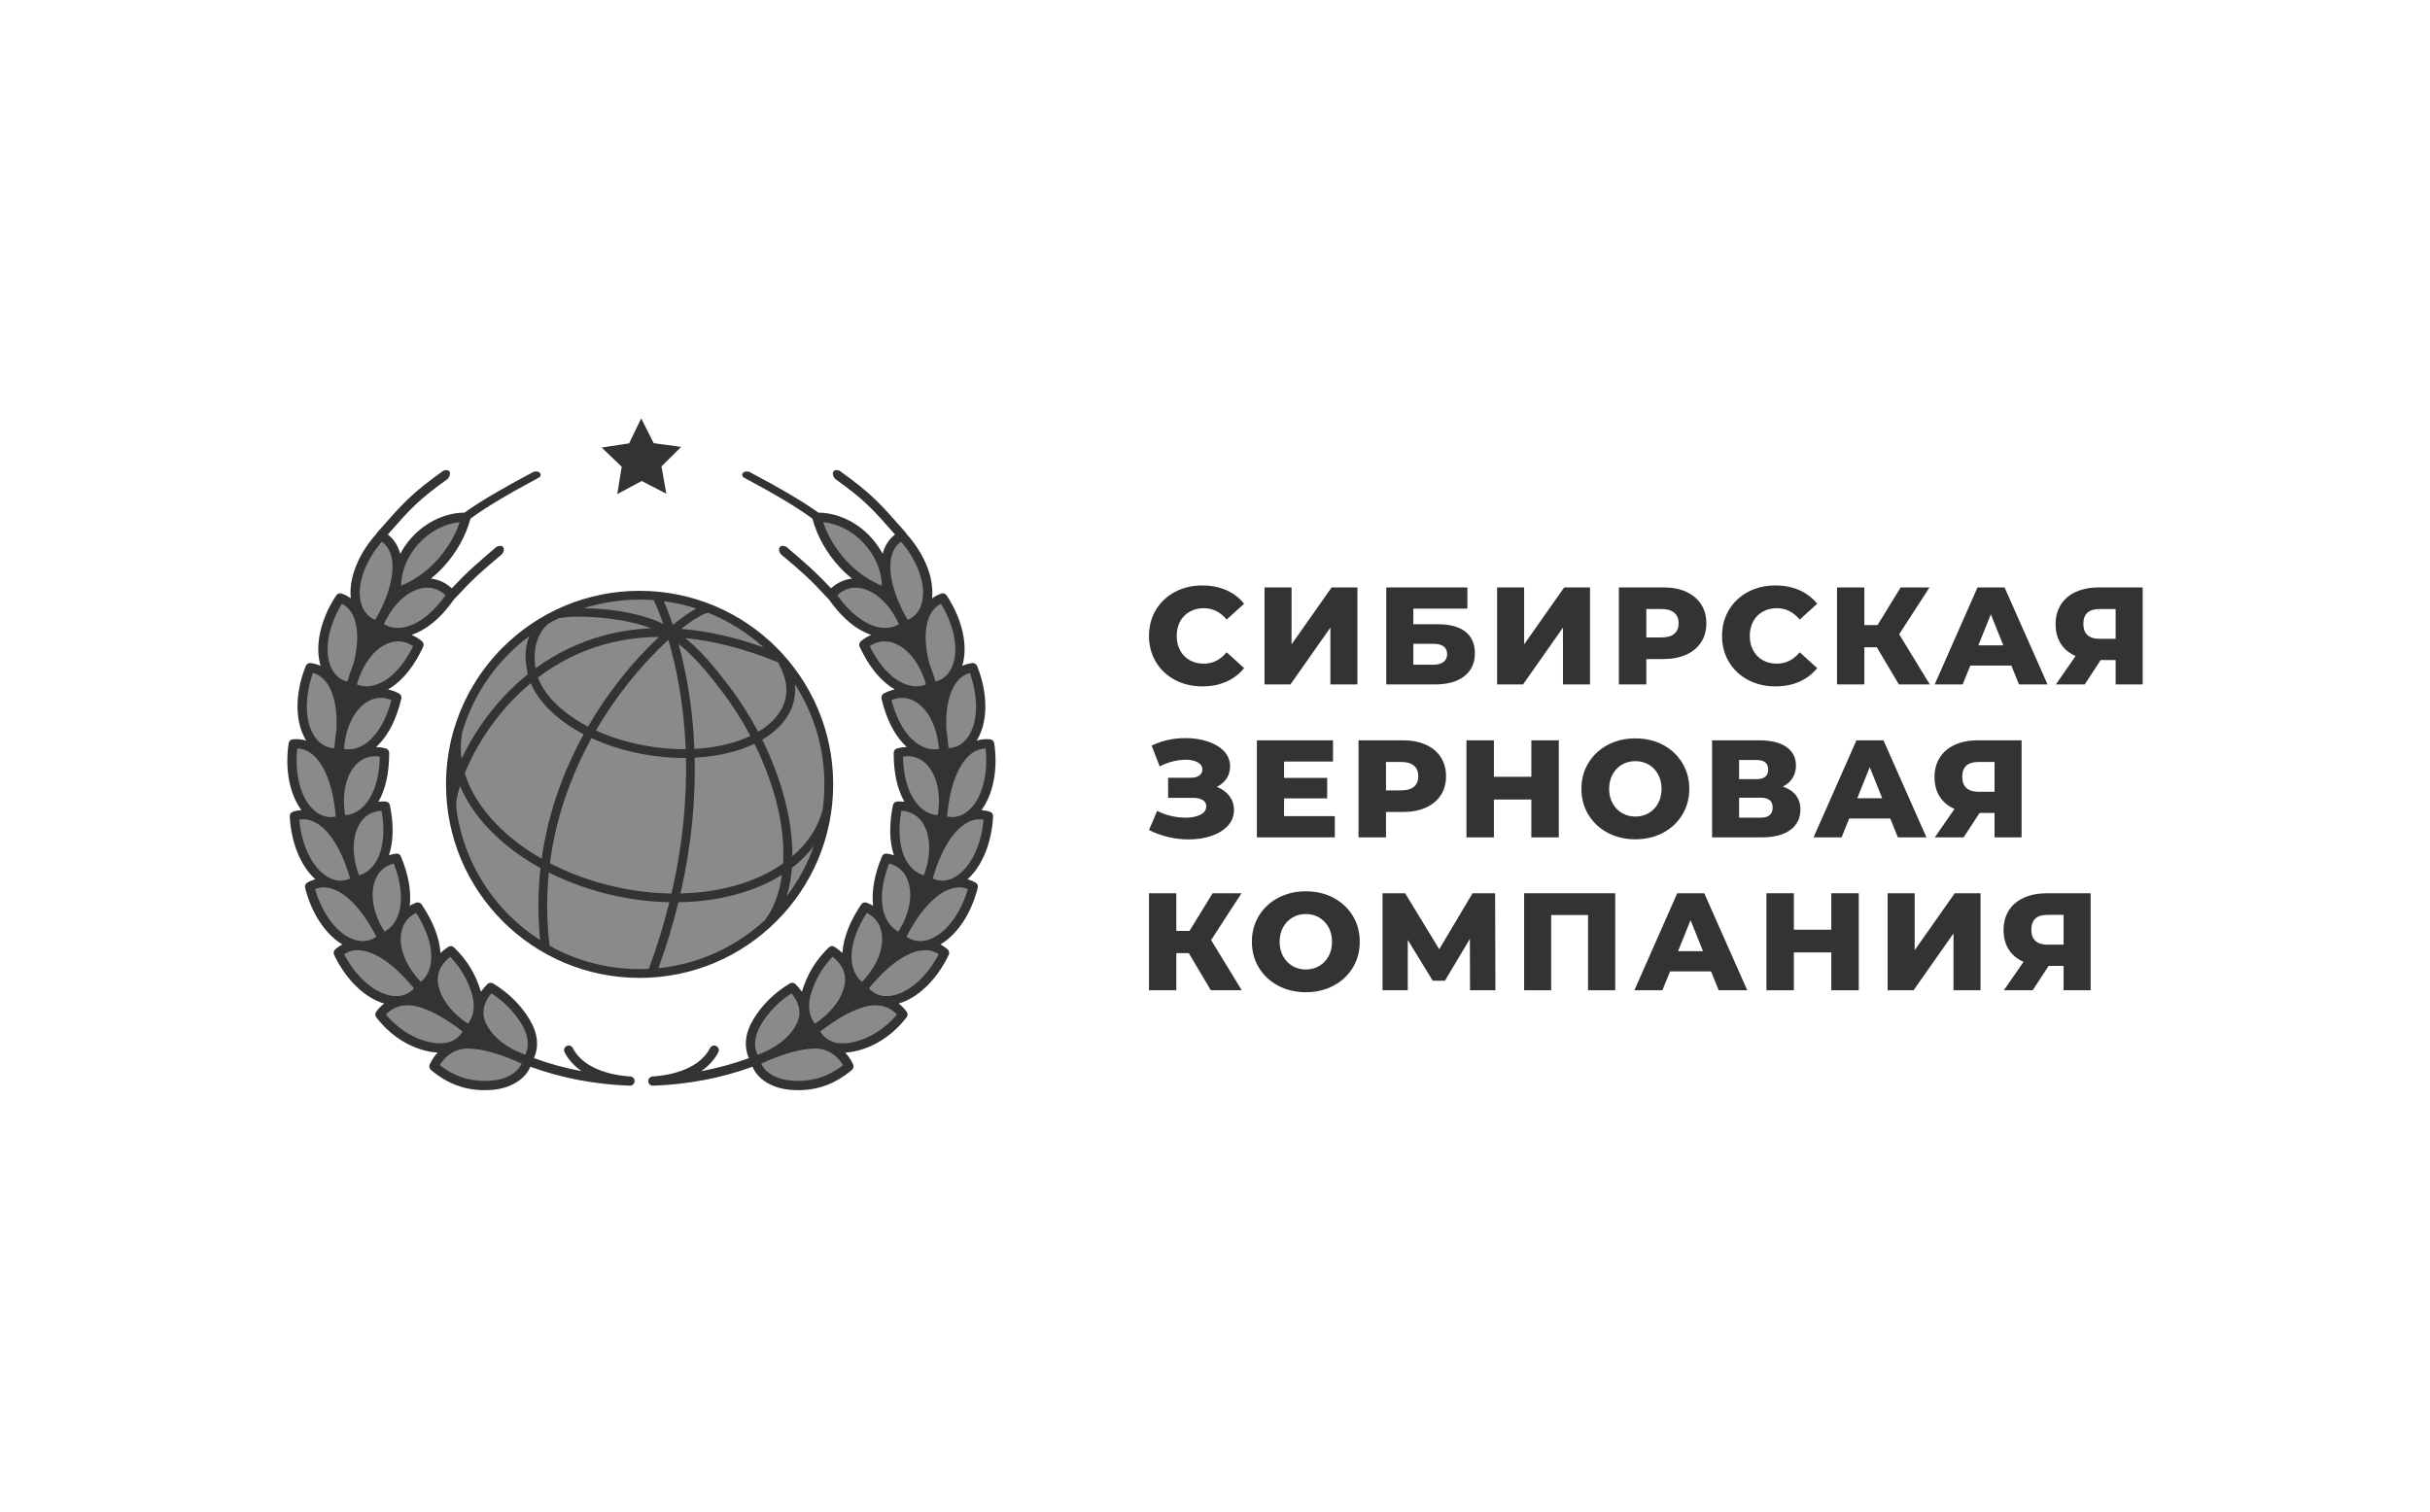
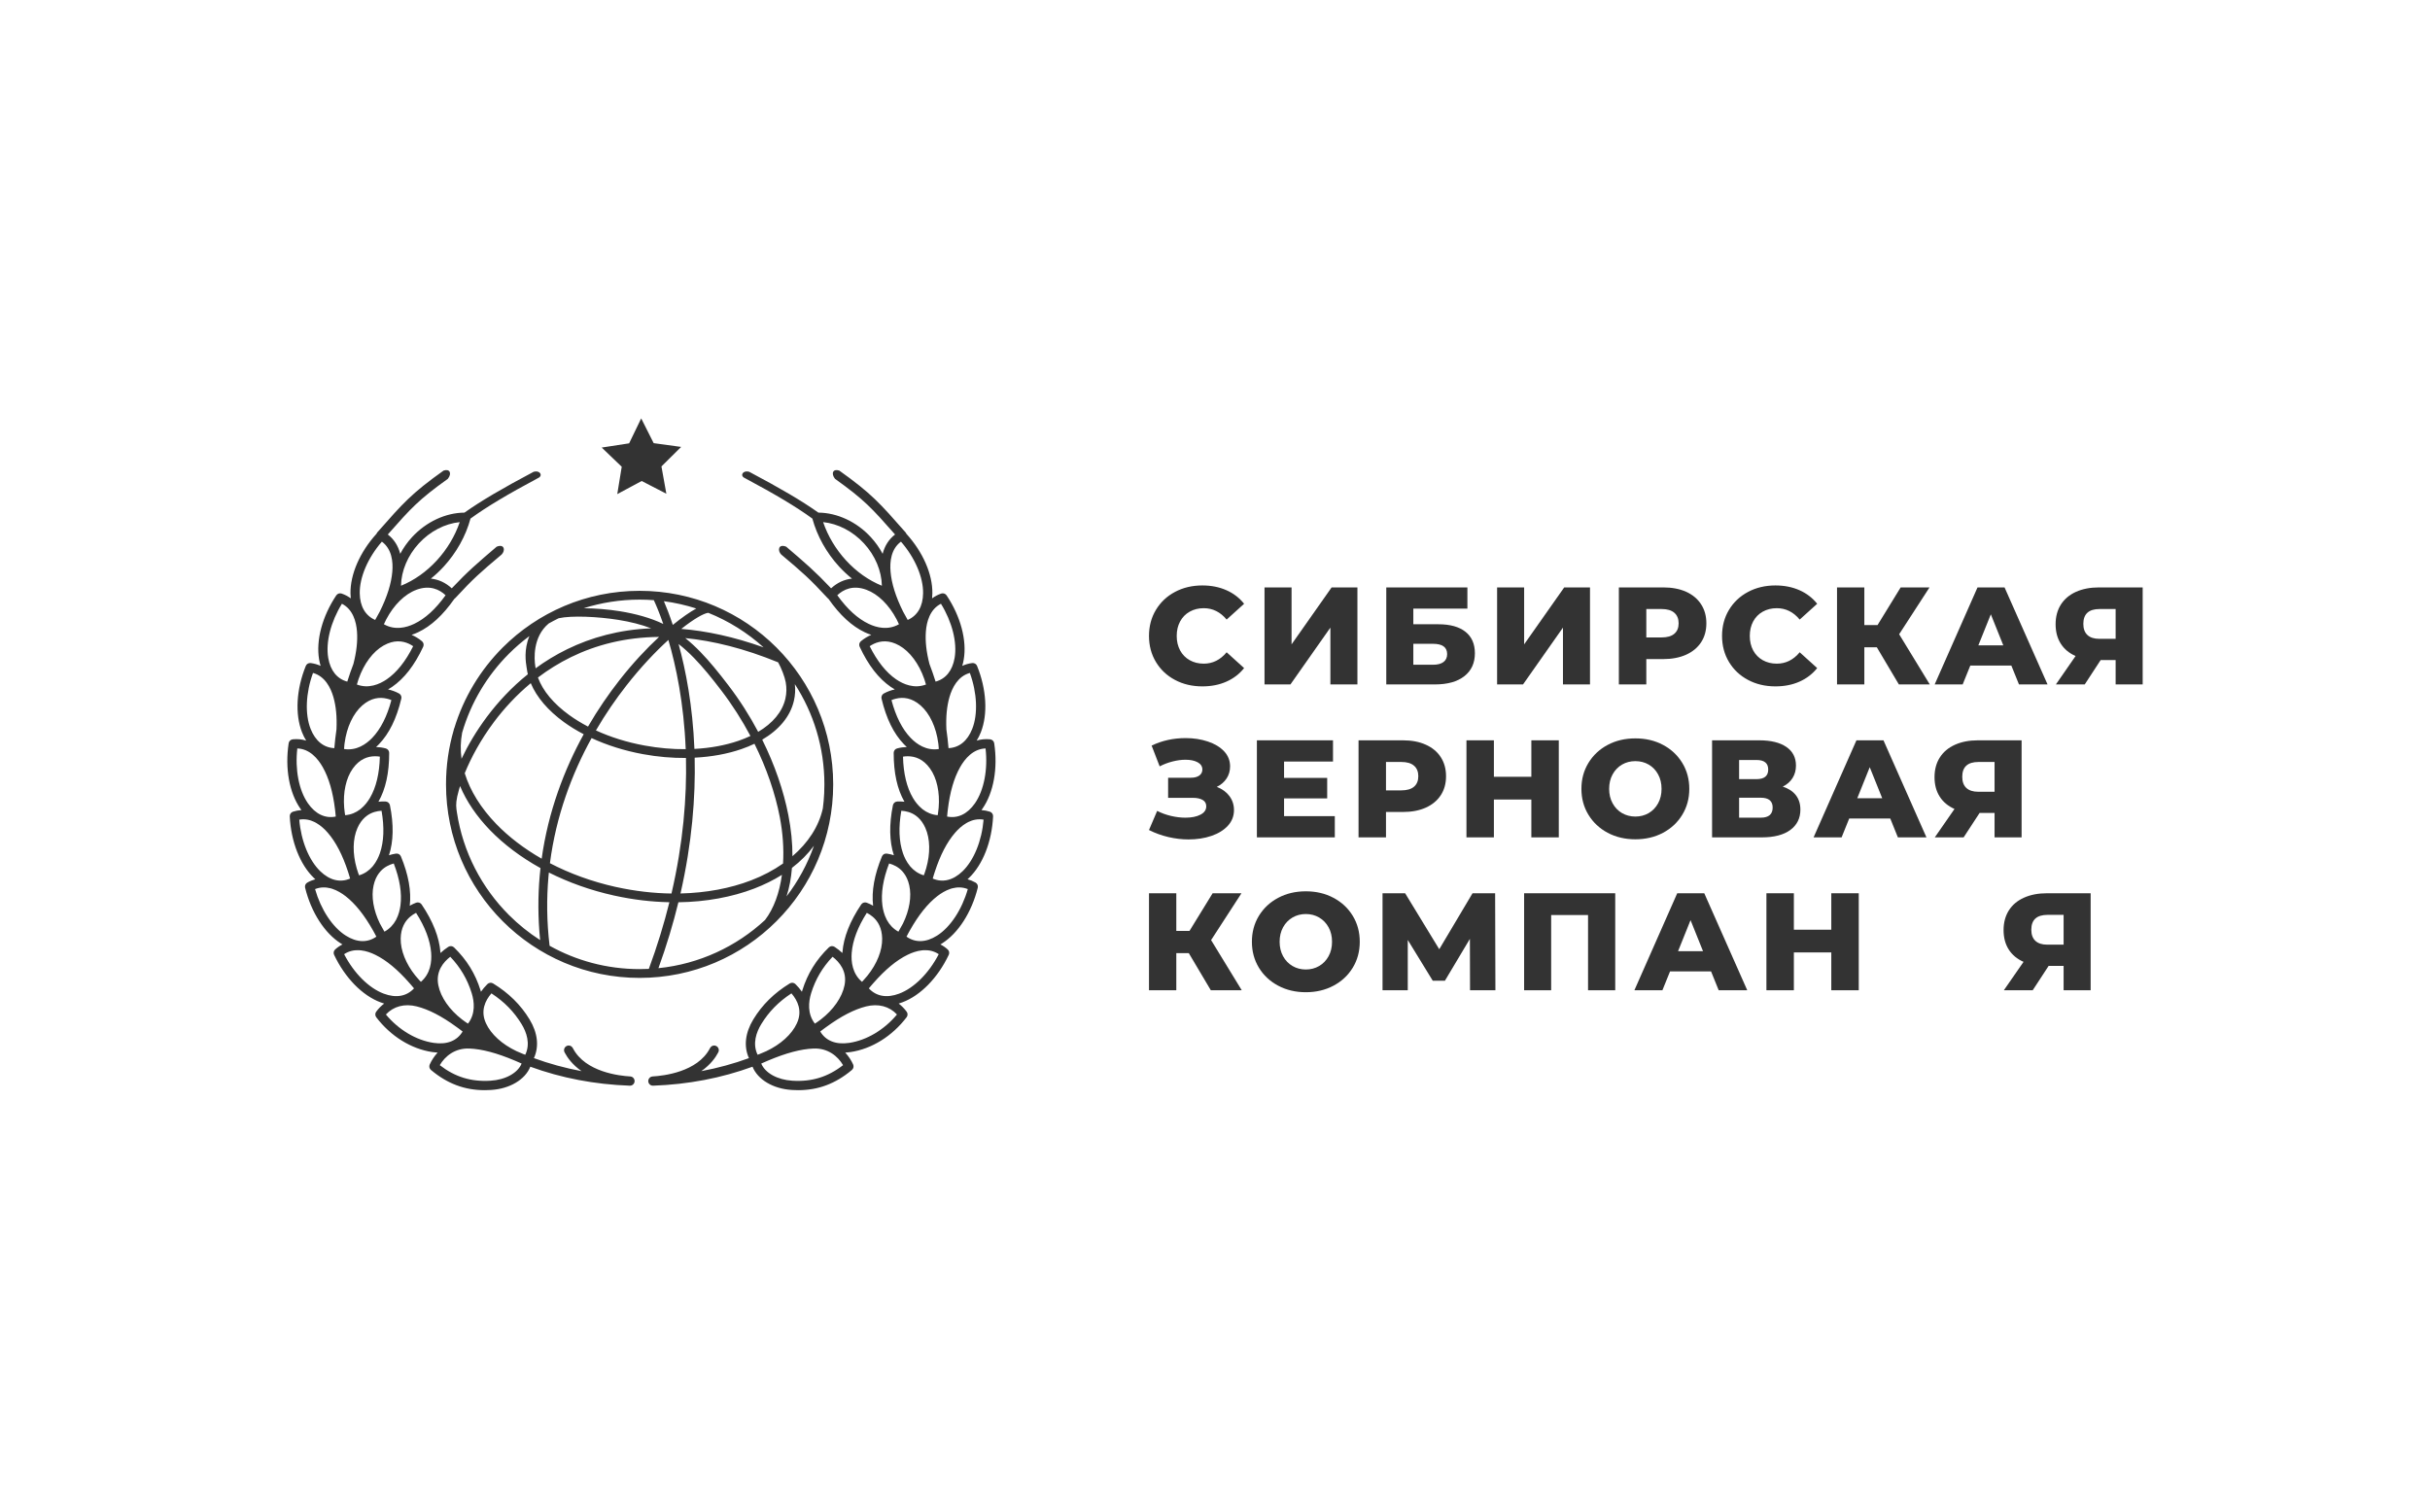
<svg xmlns="http://www.w3.org/2000/svg" width="180" height="112" viewBox="0 0 180 112" fill="none">
-   <path fill-rule="evenodd" clip-rule="evenodd" d="M23.463 60.608C23.13 60.417 22.814 60.126 22.532 59.72C21.771 58.63 21.453 56.895 21.721 55.121C22.722 55.017 23.589 55.582 24.208 56.677C24.724 57.594 25.016 58.735 25.163 59.983C25.037 58.735 25.282 57.549 25.855 56.746C26.546 55.773 27.524 55.534 28.484 55.785C28.485 57.107 28.27 58.322 27.701 59.291C27.488 59.651 27.237 59.952 26.952 60.186C27.41 59.842 27.964 59.703 28.547 59.73C28.808 61.023 28.834 62.259 28.466 63.329C28.33 63.72 28.146 64.062 27.919 64.348C28.298 63.923 28.809 63.677 29.378 63.587C29.884 64.802 30.151 66.014 30.003 67.14C29.947 67.556 29.835 67.93 29.667 68.259C29.953 67.763 30.406 67.412 30.947 67.205C31.684 68.3 32.192 69.436 32.281 70.574C32.366 71.706 31.988 72.646 31.148 73.197C30.986 73.047 30.834 72.892 30.692 72.732C30.833 72.894 30.972 73.061 31.11 73.233C30.526 74.045 29.556 74.415 28.305 73.947C27.063 73.484 25.827 72.224 25.059 70.601C25.503 70.207 26.037 70.033 26.629 70.064C26.251 70.021 25.85 69.88 25.434 69.615C24.319 68.911 23.366 67.434 22.934 65.694C23.447 65.4 24.007 65.338 24.58 65.491C24.218 65.374 23.852 65.152 23.496 64.808C22.541 63.895 21.894 62.259 21.807 60.47C22.368 60.288 22.929 60.341 23.463 60.608ZM25.18 60.136C25.203 60.341 25.221 60.548 25.236 60.758C24.686 60.945 24.115 60.933 23.582 60.67C23.917 60.859 24.239 61.131 24.543 61.481C25.233 62.281 25.743 63.352 26.13 64.563C25.753 63.35 25.759 62.121 26.166 61.212C26.348 60.801 26.59 60.484 26.872 60.25C26.415 60.596 25.878 60.775 25.287 60.752C25.242 60.546 25.206 60.341 25.18 60.136ZM27.83 64.453C27.453 64.88 26.967 65.16 26.391 65.26C26.302 65.054 26.223 64.849 26.156 64.641C26.222 64.849 26.283 65.061 26.342 65.277C25.839 65.57 25.278 65.677 24.706 65.527C25.07 65.644 25.439 65.844 25.805 66.128C26.637 66.772 27.346 67.728 27.967 68.842C27.353 67.723 27.119 66.51 27.338 65.529C27.434 65.095 27.605 64.737 27.83 64.453ZM29.607 68.37C29.323 68.87 28.902 69.248 28.356 69.465C28.226 69.279 28.106 69.09 27.998 68.897C28.105 69.09 28.21 69.288 28.312 69.492C27.88 69.885 27.351 70.102 26.763 70.073C27.142 70.114 27.542 70.236 27.956 70.441C28.895 70.902 29.779 71.686 30.618 72.646C29.79 71.677 29.32 70.539 29.338 69.537C29.346 69.087 29.442 68.699 29.607 68.37ZM28.287 45.77C28.184 45.966 28.077 46.162 27.965 46.36C27.01 46.09 26.324 45.307 26.305 43.964C26.285 42.629 26.995 41.009 28.227 39.689C29.116 40.169 29.51 41.128 29.402 42.389C29.31 43.453 28.901 44.582 28.316 45.716C28.909 44.586 29.788 43.725 30.727 43.379C31.849 42.962 32.796 43.319 33.448 44.071C32.696 45.166 31.836 46.054 30.824 46.536C29.817 47.014 28.819 46.981 28.011 46.384C28.093 46.172 28.186 45.966 28.287 45.77ZM34.18 75.933C34.354 76.062 34.528 76.195 34.701 76.331C34.303 77.248 33.418 77.813 32.071 77.613C30.734 77.415 29.238 76.603 28.143 75.164C28.748 74.35 29.743 73.93 30.961 74.241C31.983 74.501 33.023 75.088 34.071 75.851C33.035 75.073 32.326 74.054 32.131 73.066C31.892 71.873 32.56 70.983 33.394 70.446C34.347 71.369 34.926 72.384 35.267 73.482C35.604 74.572 35.444 75.575 34.731 76.29C34.539 76.178 34.355 76.059 34.18 75.933ZM38.436 78.341C38.639 78.427 38.844 78.519 39.05 78.615C38.87 79.594 37.76 80.333 36.348 80.419C34.947 80.508 33.556 80.2 32.144 79.016C32.563 78.09 33.495 77.298 34.783 77.348C35.86 77.391 37.037 77.749 38.281 78.274C37.046 77.73 36.103 76.882 35.682 75.956C35.171 74.834 35.639 73.858 36.346 73.161C37.502 73.871 38.322 74.706 38.931 75.708C39.536 76.706 39.62 77.715 39.069 78.568C38.852 78.501 38.64 78.424 38.436 78.341ZM25.169 55.145C25.144 55.353 25.113 55.558 25.079 55.768C24.091 55.856 23.177 55.374 22.689 54.128C22.204 52.892 22.298 51.13 22.969 49.468C23.968 49.596 24.68 50.35 25.028 51.558C25.316 52.57 25.335 53.748 25.188 55C25.355 53.753 25.87 52.656 26.613 52.009C27.511 51.221 28.518 51.216 29.393 51.685C29.087 52.971 28.595 54.102 27.817 54.914C27.042 55.715 26.096 56.043 25.13 55.773C25.134 55.56 25.147 55.353 25.169 55.145ZM26.199 50.316C26.131 50.51 26.061 50.706 25.985 50.902C25 50.787 24.203 50.131 23.977 48.813C23.752 47.503 24.2 45.797 25.195 44.305C26.146 44.632 26.691 45.515 26.787 46.768C26.865 47.815 26.645 48.973 26.249 50.165C26.665 48.981 27.391 48.014 28.248 47.529C29.287 46.942 30.274 47.141 31.037 47.775C30.477 48.973 29.766 49.983 28.84 50.618C27.918 51.247 26.926 51.377 26.035 50.916C26.08 50.711 26.135 50.51 26.199 50.316ZM64.341 72.675C64.197 72.839 64.042 72.997 63.879 73.15C63.038 72.596 62.66 71.656 62.746 70.527C62.835 69.389 63.343 68.25 64.08 67.157C64.621 67.364 65.073 67.713 65.359 68.209C65.192 67.882 65.079 67.505 65.024 67.09C64.875 65.966 65.143 64.754 65.648 63.537C66.218 63.627 66.73 63.876 67.109 64.3C66.881 64.013 66.696 63.672 66.56 63.279C66.192 62.212 66.218 60.973 66.479 59.682C67.061 59.654 67.616 59.792 68.072 60.136C67.789 59.902 67.538 59.603 67.326 59.243C66.757 58.274 66.542 57.057 66.543 55.737C67.503 55.487 68.481 55.725 69.171 56.696C69.743 57.499 69.99 58.684 69.863 59.933C70.011 58.687 70.303 57.544 70.819 56.627C71.437 55.534 72.305 54.966 73.305 55.073C73.573 56.846 73.255 58.582 72.495 59.672C72.213 60.078 71.898 60.369 71.565 60.558C72.098 60.294 72.659 60.24 73.219 60.422C73.133 62.209 72.485 63.846 71.531 64.761C71.175 65.102 70.809 65.324 70.446 65.443C71.019 65.291 71.58 65.352 72.093 65.646C71.661 67.386 70.708 68.864 69.593 69.567C69.177 69.83 68.776 69.973 68.398 70.016C68.989 69.983 69.524 70.159 69.967 70.553C69.2 72.176 67.963 73.433 66.722 73.897C65.471 74.367 64.501 73.997 63.917 73.186C64.057 73.011 64.199 72.839 64.341 72.675ZM65.419 68.322C65.585 68.651 65.681 69.037 65.688 69.487C65.707 70.493 65.234 71.635 64.403 72.605C65.243 71.641 66.129 70.854 67.071 70.391C67.485 70.188 67.885 70.067 68.265 70.026C67.675 70.054 67.147 69.835 66.715 69.443C66.816 69.243 66.918 69.047 67.023 68.856C66.916 69.047 66.799 69.234 66.671 69.415C66.124 69.2 65.704 68.823 65.419 68.322ZM67.195 64.403C67.421 64.689 67.591 65.045 67.688 65.479C67.908 66.46 67.674 67.668 67.064 68.784C67.684 67.672 68.392 66.722 69.222 66.081C69.587 65.797 69.957 65.596 70.321 65.479C69.749 65.627 69.188 65.522 68.685 65.226C68.743 65.016 68.804 64.806 68.868 64.601C68.802 64.804 68.724 65.009 68.636 65.21C68.059 65.112 67.573 64.83 67.195 64.403ZM68.157 60.202C68.439 60.436 68.679 60.753 68.861 61.162C69.267 62.071 69.273 63.295 68.898 64.508C69.286 63.3 69.795 62.231 70.484 61.434C70.787 61.083 71.109 60.811 71.444 60.622C70.911 60.883 70.34 60.895 69.79 60.711C69.805 60.5 69.824 60.294 69.846 60.088C69.821 60.294 69.785 60.498 69.739 60.703C69.149 60.725 68.614 60.548 68.157 60.202ZM66.745 45.73C66.843 45.925 66.935 46.126 67.015 46.334C66.207 46.933 65.21 46.966 64.202 46.489C63.19 46.007 62.33 45.119 61.578 44.021C62.231 43.269 63.177 42.913 64.299 43.329C65.236 43.675 66.113 44.532 66.707 45.658C66.123 44.527 65.716 43.403 65.624 42.341C65.517 41.081 65.911 40.121 66.8 39.642C68.031 40.962 68.741 42.582 68.721 43.916C68.703 45.26 68.016 46.04 67.062 46.309C66.951 46.117 66.845 45.923 66.745 45.73ZM60.849 75.883C60.673 76.009 60.488 76.128 60.295 76.24C59.583 75.525 59.423 74.525 59.759 73.433C60.102 72.333 60.68 71.321 61.633 70.398C62.466 70.932 63.135 71.826 62.895 73.019C62.7 74.007 61.991 75.026 60.954 75.806C62.002 75.04 63.043 74.45 64.065 74.191C65.284 73.883 66.278 74.3 66.884 75.117C65.788 76.555 64.293 77.365 62.955 77.563C61.609 77.765 60.724 77.2 60.325 76.284C60.5 76.145 60.675 76.011 60.849 75.883ZM56.586 78.293C56.384 78.377 56.173 78.453 55.957 78.517C55.407 77.668 55.491 76.658 56.095 75.66C56.705 74.656 57.526 73.82 58.681 73.112C59.388 73.811 59.856 74.787 59.344 75.909C58.925 76.832 57.982 77.679 56.749 78.224C57.992 77.699 59.168 77.343 60.244 77.3C61.532 77.25 62.464 78.043 62.883 78.966C61.47 80.152 60.079 80.458 58.678 80.372C57.266 80.286 56.157 79.546 55.976 78.568C56.181 78.472 56.384 78.381 56.586 78.293ZM69.857 55.098C69.879 55.303 69.893 55.512 69.896 55.725C68.931 55.995 67.984 55.668 67.21 54.864C66.431 54.055 65.939 52.921 65.634 51.637C66.509 51.169 67.516 51.174 68.413 51.959C69.157 52.608 69.672 53.703 69.839 54.95C69.692 53.701 69.71 52.522 70 51.51C70.347 50.303 71.059 49.548 72.057 49.42C72.73 51.08 72.824 52.842 72.337 54.081C71.85 55.324 70.936 55.809 69.948 55.718C69.913 55.51 69.883 55.303 69.857 55.098ZM68.826 50.262C68.891 50.458 68.946 50.66 68.992 50.868C68.102 51.327 67.108 51.198 66.187 50.57C65.26 49.932 64.55 48.923 63.99 47.727C64.752 47.092 65.74 46.892 66.778 47.481C67.637 47.964 68.364 48.935 68.78 50.121C68.382 48.928 68.162 47.77 68.24 46.72C68.336 45.465 68.88 44.584 69.831 44.257C70.827 45.747 71.275 47.453 71.049 48.763C70.824 50.081 70.026 50.74 69.041 50.852C68.965 50.654 68.893 50.458 68.826 50.262ZM34.523 38.327C34.189 39.553 33.547 40.737 32.607 41.761C31.663 42.782 30.557 43.493 29.38 43.885C29.255 42.642 29.709 41.186 30.774 40.033C31.834 38.88 33.26 38.3 34.523 38.327ZM47.378 44.283C55.018 44.283 61.212 50.477 61.212 58.119C61.212 65.758 55.018 71.952 47.378 71.952C39.737 71.952 33.544 65.758 33.544 58.119C33.544 50.477 39.737 44.283 47.378 44.283ZM60.503 38.279C61.767 38.25 63.193 38.83 64.253 39.983C65.318 41.138 65.771 42.592 65.647 43.835C64.47 43.446 63.364 42.735 62.419 41.713C61.479 40.689 60.836 39.506 60.503 38.279Z" fill="#8A8A8A" />
  <path fill-rule="evenodd" clip-rule="evenodd" d="M33.645 53.978C34.336 51.682 35.587 49.629 37.237 47.978C39.833 45.383 43.418 43.777 47.378 43.777C51.337 43.777 54.923 45.383 57.518 47.978C60.113 50.572 61.718 54.159 61.718 58.119C61.718 62.078 60.113 65.663 57.517 68.257C54.923 70.854 51.338 72.458 47.378 72.458C43.418 72.458 39.833 70.854 37.237 68.257C34.643 65.663 33.038 62.078 33.038 58.119C33.038 56.725 33.236 55.379 33.606 54.104C33.615 54.062 33.625 54.019 33.634 53.976L33.645 53.978ZM34.425 57.293C34.829 58.608 35.634 59.889 36.759 61.052C37.682 62.006 38.818 62.878 40.123 63.625C40.611 60.133 41.79 57.031 43.237 54.403C42.71 54.128 42.222 53.828 41.779 53.508C40.608 52.658 39.752 51.666 39.316 50.62C38.245 51.508 37.341 52.496 36.593 53.493C35.607 54.811 34.892 56.143 34.425 57.293ZM39.214 47.131C38.678 47.529 38.171 47.966 37.699 48.439C36.093 50.045 34.884 52.047 34.233 54.289C34.111 54.928 34.099 55.575 34.187 56.221C34.654 55.236 35.28 54.164 36.073 53.105C36.896 52.007 37.9 50.921 39.099 49.959C39.067 49.825 39.042 49.691 39.025 49.558C39.022 49.541 39.016 49.503 39.008 49.457C38.944 49.059 38.795 48.148 39.214 47.131ZM50.407 66.202C52.318 66.157 54.098 65.821 55.635 65.231C56.499 64.899 57.298 64.479 58.004 63.982C58.07 62.887 57.989 61.711 57.758 60.52C57.417 58.768 56.785 56.921 55.886 55.109C55.579 55.257 55.255 55.389 54.914 55.506C53.892 55.859 52.719 56.076 51.457 56.14C51.524 59.074 51.261 62.458 50.407 66.202ZM41.385 45.808C41.133 45.93 40.887 46.061 40.645 46.197C39.441 47.198 39.571 48.861 39.651 49.355C39.657 49.396 39.663 49.432 39.669 49.474C39.671 49.489 39.673 49.503 39.675 49.518C40.391 48.992 41.171 48.515 42.017 48.102C43.795 47.234 45.862 46.653 48.238 46.556C47.505 46.274 46.673 46.069 45.81 45.93C44.295 45.689 42.358 45.594 41.385 45.808ZM48.773 71.737C51.806 71.429 54.547 70.131 56.666 68.171C57.318 67.322 57.739 66.155 57.921 64.821C57.297 65.215 56.609 65.553 55.866 65.839C54.219 66.469 52.305 66.825 50.252 66.854C49.87 68.422 49.383 70.052 48.773 71.737ZM40.736 63.959C42.191 64.718 43.834 65.322 45.609 65.718L45.626 65.72C47.029 66.03 48.413 66.188 49.74 66.205C50.61 62.458 50.877 59.08 50.812 56.162C49.79 56.169 48.719 56.081 47.631 55.88C46.238 55.624 44.952 55.212 43.821 54.689C42.369 57.321 41.19 60.441 40.736 63.959ZM44.143 54.121C45.213 54.612 46.43 55 47.748 55.24C48.791 55.431 49.815 55.52 50.793 55.51C50.657 52.088 50.072 49.336 49.509 47.417C48.554 48.286 47.472 49.422 46.394 50.802C45.621 51.789 44.854 52.899 44.143 54.121ZM51.438 55.491C52.63 55.429 53.738 55.221 54.703 54.89C55.014 54.782 55.31 54.663 55.588 54.531C54.973 53.372 54.249 52.233 53.423 51.152C52.722 50.235 52.077 49.439 51.413 48.756C51.042 48.374 50.663 48.028 50.265 47.718C50.795 49.649 51.31 52.283 51.438 55.491ZM48.819 47.193C46.303 47.214 44.14 47.789 42.302 48.687C41.409 49.124 40.592 49.637 39.848 50.2C40.207 51.191 41.019 52.152 42.162 52.98C42.584 53.286 43.051 53.572 43.557 53.837C44.291 52.57 45.084 51.422 45.883 50.401C46.878 49.129 47.891 48.052 48.819 47.193ZM56.162 54.226C57.225 53.597 57.948 52.758 58.176 51.77C58.269 51.365 58.275 50.956 58.201 50.549C58.127 50.14 57.875 49.496 57.64 49.076C55.125 48.047 52.837 47.484 50.761 47.279C51.147 47.589 51.517 47.931 51.879 48.303C52.566 49.009 53.226 49.825 53.939 50.758C54.788 51.866 55.531 53.036 56.162 54.226ZM33.844 60.186C34.292 63.138 35.683 65.78 37.699 67.797C38.398 68.496 39.173 69.121 40.01 69.656C39.844 68.004 39.844 66.414 39.978 64.897C39.995 64.704 40.015 64.513 40.036 64.322C38.578 63.515 37.312 62.558 36.293 61.506C35.313 60.491 34.558 59.388 34.079 58.243C34.049 58.338 34.02 58.432 33.995 58.522C33.78 59.272 33.77 59.608 33.81 59.942C33.821 60.024 33.833 60.105 33.844 60.186ZM58.262 66.419C59.122 65.293 59.812 64.031 60.292 62.668C59.846 63.271 59.297 63.821 58.663 64.307C58.603 65.061 58.471 65.77 58.262 66.419ZM48.43 44.469C48.083 44.444 47.732 44.429 47.378 44.429C45.935 44.429 44.544 44.654 43.238 45.066C44.116 45.076 45.029 45.147 45.912 45.288C47.084 45.477 48.206 45.785 49.13 46.231C48.822 45.338 48.558 44.739 48.43 44.469ZM51.576 45.086C50.803 44.838 50.001 44.656 49.177 44.546C49.343 44.933 49.58 45.525 49.838 46.303C50.511 45.754 51.107 45.346 51.576 45.086ZM40.71 70.076C42.683 71.179 44.957 71.806 47.378 71.806C47.607 71.806 47.835 71.801 48.062 71.79C48.691 70.085 49.192 68.436 49.585 66.851C48.263 66.825 46.892 66.665 45.502 66.358H45.492L45.486 66.355C43.736 65.969 42.111 65.381 40.656 64.649C40.646 64.749 40.636 64.852 40.627 64.954C40.483 66.586 40.497 68.298 40.71 70.076ZM61.051 58.772C61.061 58.556 61.066 58.338 61.066 58.119C61.066 55.381 60.262 52.83 58.878 50.691C58.924 51.1 58.904 51.51 58.81 51.916C58.538 53.1 57.693 54.083 56.461 54.806C57.39 56.675 58.044 58.587 58.397 60.396C58.602 61.453 58.705 62.479 58.699 63.443C59.844 62.46 60.652 61.253 60.951 59.897C60.999 59.534 61.032 59.164 61.05 58.792C61.05 58.788 61.05 58.78 61.051 58.772ZM56.561 47.966C55.367 46.887 53.981 46.014 52.461 45.405C52.111 45.453 51.389 45.864 50.465 46.599C52.328 46.749 54.357 47.181 56.561 47.966ZM45.832 35.945L46.054 34.584L44.571 33.162L46.602 32.849L47.496 31L48.42 32.835L50.456 33.114L48.996 34.56L49.359 36.582L47.533 35.64L45.724 36.61L45.832 35.945ZM22.327 60.024C22.301 59.987 22.275 59.952 22.25 59.916C21.426 58.735 21.101 56.923 21.382 55.071C21.405 54.916 21.53 54.797 21.685 54.78C22.03 54.744 22.363 54.778 22.68 54.875C22.562 54.687 22.459 54.479 22.37 54.253C21.844 52.914 21.948 51.076 22.652 49.341C22.71 49.195 22.859 49.109 23.014 49.129C23.275 49.162 23.521 49.234 23.749 49.338C23.704 49.19 23.667 49.033 23.639 48.868C23.395 47.451 23.869 45.672 24.909 44.114C24.996 43.985 25.159 43.93 25.307 43.98C25.556 44.066 25.782 44.186 25.984 44.336C25.972 44.216 25.964 44.095 25.962 43.969C25.941 42.554 26.657 40.911 27.884 39.556C27.897 39.52 27.916 39.486 27.941 39.455C29.87 37.264 30.471 36.57 32.857 34.868C33.315 34.711 33.495 35.071 33.173 35.479C31.006 37.03 30.452 37.646 28.726 39.603C29.18 39.95 29.491 40.436 29.647 41.035C29.88 40.594 30.174 40.178 30.521 39.801C31.563 38.666 33.006 37.992 34.405 37.983C35.646 37.102 37.231 36.176 39.526 34.959C40.021 34.821 40.23 35.253 39.867 35.417C37.599 36.627 36.053 37.551 34.852 38.424C34.498 39.725 33.808 40.959 32.859 41.993C32.564 42.312 32.248 42.608 31.916 42.873C32.483 42.931 33.013 43.174 33.464 43.592C34.658 42.326 35.367 41.723 36.789 40.508C37.386 40.267 37.44 40.811 37.158 41.087C35.579 42.415 35.055 42.873 33.734 44.305C33.711 44.334 33.683 44.358 33.653 44.377C32.81 45.582 31.931 46.391 30.971 46.847C30.81 46.923 30.648 46.988 30.488 47.04C30.755 47.153 31.013 47.31 31.257 47.511C31.377 47.611 31.414 47.78 31.348 47.921C30.702 49.303 29.945 50.276 29.035 50.902C28.938 50.966 28.841 51.028 28.744 51.083C29.015 51.141 29.287 51.238 29.555 51.382C29.693 51.455 29.763 51.613 29.727 51.766C29.374 53.248 28.83 54.355 28.065 55.15C27.997 55.221 27.928 55.288 27.859 55.351C28.09 55.356 28.329 55.389 28.57 55.453C28.721 55.491 28.828 55.629 28.828 55.785C28.828 57.276 28.568 58.463 28.032 59.405C28.204 59.384 28.381 59.379 28.564 59.388C28.721 59.394 28.853 59.51 28.884 59.663C29.173 61.097 29.149 62.345 28.813 63.371C28.976 63.317 29.145 63.276 29.324 63.248C29.482 63.221 29.635 63.307 29.696 63.453C30.256 64.804 30.477 66.033 30.352 67.111C30.499 67.025 30.657 66.949 30.825 66.885C30.974 66.83 31.142 66.883 31.231 67.014C32.069 68.257 32.537 69.446 32.623 70.548C32.625 70.57 32.626 70.591 32.628 70.613C32.798 70.451 32.992 70.298 33.208 70.157C33.342 70.071 33.518 70.088 33.633 70.2C34.57 71.109 35.212 72.147 35.595 73.379C35.605 73.414 35.616 73.45 35.626 73.484C35.759 73.291 35.92 73.1 36.105 72.916C36.217 72.806 36.391 72.785 36.526 72.868C37.685 73.58 38.568 74.45 39.224 75.529C39.833 76.534 39.943 77.538 39.549 78.402C40.683 78.818 41.863 79.138 43.08 79.367C42.376 78.875 42.011 78.334 41.838 78.004C41.801 77.949 41.779 77.882 41.779 77.811C41.781 77.651 41.889 77.515 42.042 77.477C42.104 77.462 42.315 77.434 42.445 77.682C43.361 79.438 45.905 79.716 46.676 79.758H46.683C46.723 79.761 46.761 79.768 46.795 79.782C46.925 79.837 47.013 79.966 47.008 80.111C47.001 80.297 46.849 80.444 46.665 80.444H46.652C44.053 80.353 41.578 79.877 39.283 79.038C38.904 79.987 37.767 80.677 36.37 80.761C36.214 80.772 36.061 80.777 35.911 80.777C34.412 80.777 33.135 80.296 31.923 79.279C31.806 79.178 31.768 79.013 31.831 78.873C31.968 78.573 32.163 78.266 32.416 77.993C32.287 77.985 32.155 77.971 32.02 77.952C30.455 77.72 28.941 76.779 27.869 75.372C27.778 75.25 27.777 75.083 27.867 74.961C28.042 74.725 28.239 74.525 28.457 74.36C28.367 74.333 28.277 74.303 28.186 74.267C26.839 73.766 25.555 72.451 24.749 70.749C24.683 70.611 24.717 70.446 24.831 70.346C24.998 70.195 25.178 70.073 25.368 69.978C25.329 69.954 25.29 69.93 25.25 69.906C24.044 69.145 23.053 67.601 22.601 65.777C22.564 65.627 22.63 65.472 22.763 65.396C22.955 65.286 23.154 65.205 23.358 65.15C23.325 65.119 23.291 65.088 23.258 65.057C22.226 64.068 21.555 62.36 21.464 60.486C21.457 60.331 21.554 60.191 21.702 60.142C21.91 60.076 22.119 60.036 22.327 60.024ZM27.635 64.154C27.876 63.859 28.036 63.52 28.142 63.217C28.437 62.358 28.478 61.303 28.263 60.073C27.922 60.092 27.548 60.183 27.208 60.42C27.154 60.467 27.098 60.51 27.041 60.553C26.828 60.742 26.634 61 26.48 61.348C26.48 61.35 26.48 61.35 26.479 61.35C26.122 62.152 26.108 63.243 26.42 64.332C26.458 64.453 26.496 64.572 26.536 64.694C26.556 64.749 26.576 64.804 26.598 64.859C27.022 64.732 27.344 64.493 27.588 64.212C27.604 64.193 27.619 64.174 27.635 64.154ZM28.134 45.312C28.681 44.21 28.985 43.238 29.06 42.36C29.123 41.63 29.03 40.68 28.288 40.133C27.254 41.324 26.63 42.771 26.648 43.959C26.662 44.928 27.065 45.617 27.79 45.935C27.928 45.684 28.05 45.468 28.134 45.312ZM26.179 49.195C26.41 48.298 26.497 47.506 26.444 46.794C26.389 46.069 26.146 45.152 25.327 44.735C24.501 46.074 24.115 47.592 24.315 48.754C24.476 49.691 24.971 50.303 25.724 50.505C25.862 50.062 26.014 49.627 26.179 49.195ZM26.532 50.401C26.498 50.505 26.466 50.613 26.437 50.721C27.307 51.047 28.11 50.701 28.646 50.336C29.388 49.825 30.046 49.002 30.605 47.88C30.511 47.815 30.407 47.756 30.297 47.703C29.807 47.475 29.169 47.403 28.418 47.828H28.417C27.629 48.272 26.954 49.186 26.567 50.298C26.555 50.334 26.544 50.367 26.532 50.401ZM34.054 38.687C32.956 38.797 31.852 39.367 31.028 40.264C30.2 41.162 29.724 42.303 29.703 43.401C30.687 42.999 31.578 42.37 32.355 41.527C33.12 40.694 33.702 39.72 34.054 38.687ZM38.756 78.097C38.807 78.116 38.857 78.135 38.909 78.152C39.308 77.322 38.993 76.472 38.638 75.885C38.076 74.964 37.361 74.231 36.402 73.603C35.944 74.131 35.576 74.897 35.994 75.813L35.995 75.816C36.367 76.634 37.2 77.384 38.264 77.887C38.427 77.959 38.591 78.028 38.756 78.097ZM23.295 60.906C22.961 60.742 22.582 60.661 22.168 60.732C22.3 62.305 22.888 63.751 23.733 64.563C24.429 65.231 25.201 65.415 25.935 65.097C25.906 64.997 25.876 64.897 25.845 64.799C25.822 64.73 25.801 64.66 25.78 64.591C25.373 63.348 24.881 62.398 24.283 61.706C24.056 61.444 23.769 61.174 23.432 60.981C23.386 60.956 23.34 60.933 23.295 60.906ZM28.597 45.919C28.541 46.025 28.487 46.138 28.436 46.253C29.248 46.718 30.091 46.506 30.677 46.226C31.494 45.837 32.258 45.143 33.006 44.105C32.55 43.675 31.843 43.332 30.846 43.699L30.846 43.701C29.986 44.016 29.169 44.828 28.615 45.885C28.609 45.894 28.604 45.907 28.597 45.919ZM29.351 68.128C29.53 67.784 29.62 67.417 29.663 67.095C29.782 66.188 29.615 65.143 29.167 63.98C28.838 64.068 28.49 64.236 28.204 64.538C28.161 64.596 28.116 64.649 28.07 64.701C27.897 64.93 27.757 65.226 27.674 65.603H27.673C27.488 66.431 27.665 67.455 28.138 68.424C28.239 68.613 28.345 68.801 28.451 68.987C28.46 69.001 28.469 69.016 28.478 69.031C28.869 68.818 29.137 68.515 29.32 68.186C29.331 68.167 29.341 68.147 29.351 68.128ZM24.924 54.045C24.967 53.123 24.892 52.336 24.697 51.653C24.496 50.954 24.072 50.107 23.186 49.861C22.648 51.341 22.577 52.907 23.008 54.005C23.36 54.9 23.977 55.398 24.765 55.434C24.804 54.968 24.858 54.506 24.924 54.045ZM33.826 76.1C32.709 75.286 31.759 74.797 30.877 74.572C29.971 74.343 29.15 74.561 28.585 75.169C29.525 76.302 30.83 77.081 32.121 77.272C33.105 77.419 33.858 77.121 34.267 76.429C34.178 76.36 34.088 76.293 34 76.226C33.941 76.185 33.883 76.143 33.826 76.1ZM24.48 65.818C24.12 65.725 23.731 65.72 23.338 65.878C23.771 67.398 24.63 68.703 25.617 69.326C26.431 69.842 27.224 69.864 27.879 69.401C27.827 69.3 27.775 69.203 27.723 69.109C27.692 69.055 27.663 69.001 27.634 68.947C26.983 67.794 26.313 66.956 25.594 66.398C25.32 66.188 24.986 65.98 24.617 65.858C24.572 65.847 24.525 65.835 24.48 65.818ZM38.151 78.591C36.788 78.016 35.7 77.73 34.769 77.691C33.7 77.649 32.96 78.264 32.577 78.923C33.705 79.799 34.903 80.166 36.328 80.076C37.45 80.009 38.353 79.5 38.638 78.804C38.519 78.751 38.402 78.699 38.288 78.651C38.242 78.632 38.197 78.61 38.151 78.591ZM26.599 70.405C26.227 70.388 25.845 70.462 25.491 70.701C26.217 72.107 27.323 73.214 28.426 73.625C29.335 73.966 30.121 73.828 30.668 73.233C30.595 73.147 30.523 73.061 30.45 72.978C30.411 72.933 30.371 72.888 30.332 72.842C29.446 71.832 28.614 71.145 27.805 70.749C27.495 70.596 27.127 70.46 26.742 70.417C26.695 70.415 26.647 70.412 26.599 70.405ZM34.459 75.708C34.526 75.756 34.595 75.802 34.665 75.847C35.235 75.112 35.137 74.224 34.939 73.582C34.619 72.555 34.099 71.673 33.354 70.892C32.855 71.276 32.261 71.968 32.468 72.999C32.644 73.894 33.294 74.82 34.223 75.536C34.301 75.594 34.38 75.651 34.459 75.708ZM31.061 72.627C31.099 72.668 31.138 72.708 31.177 72.749C31.888 72.145 31.988 71.262 31.938 70.601C31.868 69.687 31.492 68.692 30.819 67.637C30.514 67.792 30.206 68.028 29.988 68.386C29.957 68.448 29.925 68.508 29.891 68.567C29.766 68.83 29.688 69.152 29.681 69.541C29.666 70.422 30.071 71.422 30.771 72.293C30.866 72.405 30.963 72.517 31.061 72.627ZM26.733 59.923C27.024 59.684 27.244 59.391 27.406 59.116C27.861 58.341 28.106 57.315 28.138 56.064C28.025 56.045 27.905 56.035 27.783 56.035C27.242 56.035 26.634 56.24 26.134 56.945H26.134C25.628 57.653 25.402 58.716 25.495 59.839C25.508 59.959 25.521 60.076 25.535 60.195C25.545 60.264 25.556 60.334 25.568 60.403C26.008 60.367 26.37 60.202 26.665 59.978C26.688 59.959 26.71 59.942 26.733 59.923ZM24.818 59.985C24.661 58.682 24.362 57.651 23.909 56.846C23.551 56.212 22.942 55.487 22.023 55.456C21.844 57.018 22.138 58.556 22.813 59.525C23.367 60.319 24.089 60.661 24.871 60.503C24.863 60.398 24.852 60.294 24.841 60.191C24.833 60.121 24.824 60.052 24.818 59.985ZM25.512 55.171C25.5 55.279 25.491 55.389 25.485 55.498C26.403 55.642 27.119 55.143 27.57 54.675C28.194 54.026 28.67 53.086 28.992 51.875C28.886 51.83 28.773 51.792 28.654 51.766C28.128 51.639 27.488 51.699 26.839 52.267H26.838C26.157 52.861 25.68 53.89 25.527 55.057C25.522 55.095 25.517 55.133 25.512 55.171ZM72.699 60.024C72.907 60.036 73.117 60.076 73.325 60.142C73.472 60.191 73.57 60.331 73.562 60.486C73.472 62.36 72.801 64.068 71.769 65.057C71.736 65.088 71.702 65.119 71.669 65.15C71.873 65.205 72.071 65.286 72.264 65.396C72.397 65.472 72.463 65.627 72.427 65.777C71.973 67.601 70.982 69.145 69.777 69.906C69.737 69.93 69.698 69.954 69.658 69.978C69.849 70.073 70.028 70.195 70.196 70.346C70.31 70.446 70.344 70.611 70.278 70.749C69.472 72.451 68.187 73.766 66.841 74.267C66.751 74.303 66.659 74.333 66.57 74.36C66.787 74.525 66.985 74.725 67.159 74.961C67.251 75.083 67.249 75.25 67.157 75.372C66.085 76.779 64.572 77.72 63.007 77.952C62.871 77.971 62.739 77.985 62.611 77.993C62.863 78.266 63.059 78.573 63.196 78.873C63.258 79.013 63.221 79.178 63.103 79.279C61.892 80.296 60.615 80.777 59.117 80.777C58.966 80.777 58.813 80.772 58.657 80.761C57.26 80.677 56.123 79.987 55.743 79.038C53.449 79.877 50.975 80.353 48.374 80.444H48.362C48.178 80.444 48.026 80.297 48.019 80.111C48.014 79.966 48.102 79.837 48.232 79.782C48.266 79.768 48.304 79.761 48.344 79.758H48.35C49.122 79.716 51.666 79.438 52.582 77.682C52.712 77.434 52.922 77.462 52.984 77.477C53.138 77.515 53.246 77.651 53.247 77.811C53.247 77.882 53.225 77.949 53.188 78.004C53.016 78.334 52.65 78.875 51.946 79.367C53.164 79.138 54.343 78.818 55.477 78.402C55.084 77.538 55.194 76.534 55.803 75.529C56.459 74.45 57.342 73.58 58.501 72.868C58.636 72.785 58.81 72.806 58.921 72.916C59.107 73.1 59.268 73.291 59.401 73.484C59.411 73.45 59.421 73.414 59.432 73.379C59.815 72.147 60.457 71.109 61.395 70.2C61.509 70.088 61.685 70.071 61.819 70.157C62.035 70.298 62.229 70.451 62.399 70.613C62.4 70.591 62.402 70.57 62.404 70.548C62.489 69.446 62.958 68.257 63.795 67.014C63.884 66.883 64.053 66.83 64.202 66.885C64.37 66.949 64.528 67.025 64.674 67.111C64.549 66.033 64.77 64.804 65.331 63.453C65.392 63.307 65.545 63.221 65.702 63.248C65.881 63.276 66.052 63.317 66.213 63.371C65.877 62.345 65.853 61.097 66.142 59.663C66.173 59.51 66.306 59.394 66.462 59.388C66.646 59.379 66.823 59.384 66.995 59.405C66.459 58.463 66.199 57.276 66.199 55.785C66.2 55.629 66.305 55.491 66.456 55.453C66.698 55.389 66.936 55.356 67.168 55.351C67.098 55.288 67.029 55.221 66.962 55.15C66.197 54.355 65.653 53.248 65.299 51.766C65.264 51.613 65.335 51.455 65.472 51.382C65.74 51.238 66.011 51.141 66.283 51.083C66.186 51.028 66.089 50.966 65.992 50.902C65.082 50.276 64.325 49.303 63.679 47.921C63.613 47.78 63.65 47.611 63.77 47.511C64.014 47.31 64.272 47.153 64.539 47.04C64.379 46.988 64.217 46.923 64.055 46.847C63.096 46.391 62.218 45.582 61.373 44.377C61.343 44.358 61.316 44.334 61.293 44.305C59.972 42.873 59.447 42.415 57.868 41.087C57.587 40.811 57.641 40.267 58.238 40.508C59.66 41.723 60.368 42.326 61.563 43.592C62.014 43.174 62.543 42.931 63.111 42.873C62.779 42.608 62.464 42.312 62.168 41.993C61.219 40.959 60.529 39.725 60.175 38.424C58.975 37.551 57.427 36.627 55.16 35.417C54.797 35.253 55.005 34.821 55.501 34.959C57.796 36.176 59.381 37.102 60.622 37.983C62.02 37.992 63.464 38.666 64.505 39.801C64.853 40.178 65.147 40.594 65.38 41.035C65.536 40.436 65.847 39.95 66.301 39.603C64.576 37.646 64.021 37.03 61.854 35.479C61.532 35.071 61.711 34.711 62.17 34.868C64.555 36.57 65.157 37.264 67.086 39.455C67.111 39.486 67.131 39.52 67.144 39.556C68.369 40.911 69.086 42.554 69.064 43.969C69.062 44.095 69.055 44.216 69.043 44.336C69.244 44.186 69.471 44.066 69.72 43.98C69.867 43.93 70.031 43.985 70.118 44.114C71.158 45.672 71.632 47.451 71.387 48.868C71.36 49.033 71.323 49.19 71.278 49.338C71.506 49.234 71.751 49.162 72.013 49.129C72.168 49.109 72.317 49.195 72.375 49.341C73.078 51.076 73.183 52.914 72.657 54.253C72.569 54.479 72.464 54.687 72.347 54.875C72.663 54.778 72.997 54.744 73.342 54.78C73.497 54.797 73.622 54.916 73.645 55.071C73.925 56.923 73.6 58.735 72.777 59.916C72.751 59.952 72.726 59.987 72.699 60.024ZM65.676 68.128C65.686 68.147 65.696 68.167 65.706 68.186C65.889 68.515 66.157 68.818 66.548 69.031C66.558 69.016 66.567 69.001 66.575 68.987C66.682 68.801 66.787 68.613 66.889 68.424C67.362 67.455 67.539 66.431 67.353 65.603H67.353C67.269 65.226 67.129 64.93 66.956 64.701C66.91 64.649 66.865 64.596 66.822 64.538C66.537 64.236 66.188 64.068 65.86 63.98C65.411 65.143 65.245 66.188 65.364 67.095C65.407 67.417 65.497 67.784 65.676 68.128ZM63.965 72.627C64.063 72.517 64.16 72.405 64.255 72.293C64.956 71.422 65.361 70.422 65.345 69.541C65.338 69.152 65.26 68.83 65.136 68.567C65.102 68.508 65.069 68.448 65.039 68.386C64.82 68.028 64.513 67.792 64.208 67.637C63.536 68.692 63.16 69.687 63.089 70.601C63.038 71.262 63.139 72.145 63.85 72.749C63.889 72.708 63.927 72.668 63.965 72.627ZM70.209 59.985C70.202 60.052 70.194 60.121 70.185 60.191C70.174 60.294 70.164 60.398 70.156 60.503C70.937 60.661 71.661 60.319 72.214 59.525C72.889 58.556 73.183 57.018 73.004 55.456C72.084 55.487 71.476 56.212 71.118 56.846C70.665 57.651 70.365 58.682 70.209 59.985ZM68.294 59.923C68.317 59.942 68.34 59.959 68.362 59.978C68.656 60.202 69.018 60.367 69.459 60.403C69.471 60.334 69.482 60.264 69.491 60.195C69.506 60.076 69.519 59.959 69.531 59.839C69.624 58.716 69.399 57.653 68.892 56.945H68.892C68.392 56.24 67.784 56.035 67.243 56.035C67.121 56.035 67.002 56.045 66.889 56.064C66.92 57.315 67.165 58.341 67.621 59.116C67.782 59.391 68.003 59.684 68.294 59.923ZM67.392 64.154C67.407 64.174 67.423 64.193 67.439 64.212C67.683 64.493 68.005 64.732 68.43 64.859C68.451 64.804 68.471 64.749 68.491 64.694C68.531 64.572 68.569 64.453 68.607 64.332C68.919 63.243 68.905 62.152 68.547 61.35C68.547 61.35 68.547 61.35 68.547 61.348C68.392 61 68.199 60.742 67.986 60.553C67.929 60.51 67.873 60.467 67.819 60.42C67.479 60.183 67.104 60.092 66.764 60.073C66.549 61.303 66.59 62.358 66.885 63.217C66.99 63.52 67.15 63.859 67.392 64.154ZM60.568 75.708C60.647 75.651 60.725 75.594 60.804 75.536C61.732 74.82 62.382 73.894 62.559 72.999C62.765 71.968 62.172 71.276 61.672 70.892C60.928 71.673 60.407 72.555 60.087 73.582C59.89 74.224 59.791 75.112 60.362 75.847C60.432 75.802 60.5 75.756 60.568 75.708ZM68.428 70.405C68.38 70.412 68.332 70.415 68.285 70.417C67.9 70.46 67.531 70.596 67.222 70.749C66.412 71.145 65.582 71.832 64.695 72.842C64.656 72.888 64.616 72.933 64.576 72.978C64.504 73.061 64.432 73.147 64.359 73.233C64.906 73.828 65.692 73.966 66.601 73.625C67.703 73.214 68.809 72.107 69.536 70.701C69.182 70.462 68.8 70.388 68.428 70.405ZM70.547 65.818C70.501 65.835 70.455 65.847 70.409 65.858C70.04 65.98 69.706 66.188 69.432 66.398C68.715 66.956 68.043 67.794 67.393 68.947C67.364 69.001 67.335 69.055 67.304 69.109C67.251 69.203 67.199 69.3 67.148 69.401C67.802 69.864 68.596 69.842 69.41 69.326C70.397 68.703 71.255 67.398 71.689 65.878C71.296 65.72 70.907 65.725 70.547 65.818ZM56.27 78.097C56.436 78.028 56.6 77.959 56.763 77.887C57.827 77.384 58.66 76.634 59.032 75.816V75.813C59.451 74.897 59.083 74.131 58.625 73.603C57.666 74.231 56.951 74.964 56.389 75.885C56.033 76.472 55.718 77.322 56.118 78.152C56.169 78.135 56.22 78.116 56.27 78.097ZM60.973 38.687C61.325 39.72 61.907 40.694 62.672 41.527C63.45 42.37 64.34 42.999 65.324 43.401C65.304 42.303 64.827 41.162 63.999 40.264C63.175 39.367 62.07 38.797 60.973 38.687ZM70.103 54.045C70.169 54.506 70.222 54.968 70.261 55.434C71.05 55.398 71.667 54.9 72.018 54.005C72.45 52.907 72.379 51.341 71.841 49.861C70.955 50.107 70.531 50.954 70.33 51.653C70.135 52.336 70.06 53.123 70.103 54.045ZM56.876 78.591C56.831 78.61 56.785 78.632 56.739 78.651C56.624 78.699 56.507 78.751 56.389 78.804C56.674 79.5 57.577 80.009 58.699 80.076C60.123 80.166 61.322 79.799 62.449 78.923C62.066 78.264 61.327 77.649 60.258 77.691C59.327 77.73 58.238 78.016 56.876 78.591ZM66.893 45.312C66.977 45.468 67.098 45.684 67.237 45.935C67.962 45.617 68.365 44.928 68.377 43.959C68.397 42.771 67.773 41.324 66.738 40.133C65.996 40.68 65.904 41.63 65.967 42.36C66.042 43.238 66.347 44.21 66.893 45.312ZM66.429 45.919C66.424 45.907 66.418 45.894 66.412 45.885C65.859 44.828 65.04 44.016 64.182 43.701L64.18 43.699C63.184 43.332 62.477 43.675 62.021 44.105C62.769 45.143 63.532 45.837 64.35 46.226C64.936 46.506 65.778 46.718 66.59 46.253C66.54 46.138 66.486 46.025 66.429 45.919ZM68.495 50.401C68.483 50.367 68.472 50.334 68.46 50.298C68.073 49.186 67.397 48.272 66.61 47.828H66.609C65.858 47.403 65.22 47.475 64.73 47.703C64.62 47.756 64.516 47.815 64.421 47.88C64.981 49.002 65.638 49.825 66.381 50.336C66.917 50.701 67.719 51.047 68.59 50.721C68.56 50.613 68.528 50.505 68.495 50.401ZM68.848 49.195C69.013 49.627 69.165 50.062 69.303 50.505C70.055 50.303 70.55 49.691 70.712 48.754C70.912 47.592 70.526 46.074 69.7 44.735C68.881 45.152 68.637 46.069 68.583 46.794C68.53 47.506 68.616 48.298 68.848 49.195ZM69.514 55.171C69.509 55.133 69.505 55.095 69.5 55.057C69.346 53.89 68.869 52.861 68.189 52.267H68.188C67.539 51.699 66.899 51.639 66.373 51.766C66.254 51.792 66.141 51.83 66.035 51.875C66.356 53.086 66.833 54.026 67.456 54.675C67.908 55.143 68.623 55.642 69.543 55.498C69.536 55.389 69.527 55.279 69.514 55.171ZM71.732 60.906C71.686 60.933 71.641 60.956 71.594 60.981C71.258 61.174 70.97 61.444 70.744 61.706C70.146 62.398 69.653 63.348 69.247 64.591C69.227 64.66 69.204 64.73 69.181 64.799C69.151 64.897 69.12 64.997 69.091 65.097C69.825 65.415 70.598 65.231 71.293 64.563C72.139 63.751 72.727 62.305 72.858 60.732C72.445 60.661 72.066 60.742 71.732 60.906ZM61.2 76.1C61.143 76.143 61.086 76.185 61.027 76.226C60.938 76.293 60.849 76.36 60.759 76.429C61.169 77.121 61.921 77.419 62.905 77.272C64.197 77.081 65.501 76.302 66.442 75.169C65.876 74.561 65.055 74.343 64.15 74.572C63.268 74.797 62.317 75.286 61.2 76.1Z" fill="#333333" />
  <path d="M89.064 50.857C88.311 50.857 87.635 50.699 87.036 50.379C86.437 50.062 85.966 49.618 85.624 49.05C85.281 48.482 85.11 47.837 85.11 47.119C85.11 46.4 85.281 45.756 85.624 45.188C85.966 44.62 86.437 44.176 87.036 43.858C87.635 43.539 88.311 43.379 89.064 43.379C89.721 43.379 90.314 43.496 90.841 43.73C91.368 43.962 91.807 44.298 92.156 44.737L90.862 45.907C90.396 45.346 89.831 45.064 89.167 45.064C88.777 45.064 88.429 45.15 88.125 45.322C87.819 45.494 87.584 45.734 87.416 46.045C87.248 46.358 87.164 46.715 87.164 47.119C87.164 47.522 87.248 47.88 87.416 48.193C87.584 48.503 87.819 48.744 88.125 48.916C88.429 49.088 88.777 49.174 89.167 49.174C89.831 49.174 90.396 48.892 90.862 48.331L92.156 49.501C91.807 49.94 91.368 50.276 90.841 50.508C90.314 50.742 89.721 50.857 89.064 50.857Z" fill="#333333" />
  <path d="M93.668 43.524H95.671V47.744L98.639 43.524H100.549V50.713H98.547V46.503L95.588 50.713H93.668V43.524Z" fill="#333333" />
  <path d="M102.687 43.524H108.696V45.095H104.691V46.255H106.549C107.419 46.255 108.087 46.441 108.552 46.811C109.018 47.181 109.251 47.711 109.251 48.403C109.251 49.129 108.991 49.694 108.47 50.102C107.95 50.51 107.22 50.713 106.282 50.713H102.687V43.524ZM106.149 49.255C106.491 49.255 106.751 49.186 106.929 49.05C107.108 48.914 107.196 48.718 107.196 48.465C107.196 47.956 106.847 47.703 106.149 47.703H104.691V49.255H106.149Z" fill="#333333" />
  <path d="M110.896 43.524H112.899V47.744L115.868 43.524H117.778V50.713H115.775V46.503L112.817 50.713H110.896V43.524Z" fill="#333333" />
  <path d="M123.203 43.524C123.853 43.524 124.418 43.632 124.898 43.847C125.376 44.064 125.746 44.372 126.006 44.773C126.267 45.172 126.397 45.644 126.397 46.183C126.397 46.725 126.267 47.195 126.006 47.592C125.746 47.987 125.376 48.295 124.898 48.51C124.418 48.725 123.853 48.835 123.203 48.835H121.949V50.713H119.916V43.524H123.203ZM123.079 47.231C123.497 47.231 123.812 47.141 124.024 46.959C124.237 46.778 124.343 46.52 124.343 46.183C124.343 45.849 124.237 45.589 124.024 45.403C123.812 45.219 123.497 45.126 123.079 45.126H121.949V47.231H123.079Z" fill="#333333" />
  <path d="M131.514 50.857C130.76 50.857 130.085 50.699 129.485 50.379C128.886 50.062 128.415 49.618 128.073 49.05C127.731 48.482 127.559 47.837 127.559 47.119C127.559 46.4 127.731 45.756 128.073 45.188C128.415 44.62 128.886 44.176 129.485 43.858C130.085 43.539 130.76 43.379 131.514 43.379C132.171 43.379 132.764 43.496 133.291 43.73C133.817 43.962 134.256 44.298 134.606 44.737L133.311 45.907C132.846 45.346 132.281 45.064 131.616 45.064C131.227 45.064 130.879 45.15 130.574 45.322C130.269 45.494 130.033 45.734 129.865 46.045C129.698 46.358 129.614 46.715 129.614 47.119C129.614 47.522 129.698 47.88 129.865 48.193C130.033 48.503 130.269 48.744 130.574 48.916C130.879 49.088 131.227 49.174 131.616 49.174C132.281 49.174 132.846 48.892 133.311 48.331L134.606 49.501C134.256 49.94 133.817 50.276 133.291 50.508C132.764 50.742 132.171 50.857 131.514 50.857Z" fill="#333333" />
  <path d="M139.024 47.961H138.099V50.713H136.076V43.524H138.099V46.317H139.075L140.79 43.524H142.927L140.678 46.995L142.947 50.713H140.657L139.024 47.961Z" fill="#333333" />
  <path d="M148.989 49.317H145.948L145.383 50.713H143.309L146.483 43.524H148.485L151.67 50.713H149.554L148.989 49.317ZM148.393 47.818L147.469 45.517L146.544 47.818H148.393Z" fill="#333333" />
  <path d="M158.717 43.524V50.713H156.714V48.906H155.605L154.425 50.713H152.288L153.746 48.609C153.267 48.396 152.9 48.09 152.647 47.689C152.393 47.289 152.267 46.811 152.267 46.255C152.267 45.694 152.397 45.207 152.657 44.797C152.918 44.386 153.291 44.071 153.777 43.852C154.263 43.635 154.832 43.524 155.482 43.524H158.717ZM155.523 45.126C154.722 45.126 154.321 45.494 154.321 46.226C154.321 46.589 154.422 46.864 154.625 47.052C154.826 47.24 155.119 47.334 155.502 47.334H156.714V45.126H155.523Z" fill="#333333" />
  <path d="M90.132 58.305C90.53 58.455 90.841 58.682 91.067 58.983C91.293 59.286 91.406 59.63 91.406 60.021C91.406 60.465 91.256 60.854 90.955 61.181C90.653 61.51 90.246 61.761 89.732 61.937C89.219 62.112 88.654 62.198 88.037 62.198C87.551 62.198 87.056 62.14 86.553 62.023C86.05 61.906 85.569 61.732 85.11 61.501L85.716 60.083C86.037 60.248 86.382 60.372 86.748 60.458C87.115 60.544 87.469 60.586 87.811 60.586C88.263 60.586 88.633 60.513 88.92 60.364C89.208 60.217 89.352 60.011 89.352 59.744C89.352 59.532 89.263 59.374 89.085 59.272C88.907 59.169 88.667 59.116 88.366 59.116H86.527V57.627H88.202C88.476 57.627 88.688 57.572 88.838 57.463C88.989 57.352 89.064 57.207 89.064 57.021C89.064 56.79 88.948 56.608 88.715 56.482C88.482 56.355 88.181 56.293 87.811 56.293C87.51 56.293 87.192 56.336 86.856 56.422C86.521 56.506 86.202 56.627 85.901 56.785L85.305 55.245C86.072 54.875 86.914 54.689 87.832 54.689C88.42 54.689 88.967 54.775 89.47 54.942C89.973 55.109 90.374 55.351 90.672 55.665C90.969 55.98 91.118 56.355 91.118 56.785C91.118 57.121 91.031 57.419 90.856 57.685C90.682 57.947 90.441 58.155 90.132 58.305Z" fill="#333333" />
  <path d="M98.875 60.472V62.045H93.103V54.854H98.741V56.427H95.116V57.639H98.31V59.157H95.116V60.472H98.875Z" fill="#333333" />
  <path d="M103.92 54.854C104.57 54.854 105.135 54.961 105.615 55.179C106.094 55.393 106.464 55.701 106.724 56.102C106.984 56.503 107.114 56.973 107.114 57.515C107.114 58.057 106.984 58.524 106.724 58.921C106.464 59.319 106.094 59.625 105.615 59.842C105.135 60.057 104.57 60.164 103.92 60.164H102.666V62.045H100.633V54.854H103.92ZM103.796 58.563C104.214 58.563 104.529 58.472 104.742 58.291C104.954 58.109 105.06 57.849 105.06 57.515C105.06 57.179 104.954 56.918 104.742 56.735C104.529 56.548 104.214 56.458 103.796 56.458H102.666V58.563H103.796Z" fill="#333333" />
  <path d="M115.466 54.854V62.045H113.433V59.241H110.659V62.045H108.626V54.854H110.659V57.556H113.433V54.854H115.466Z" fill="#333333" />
  <path d="M121.137 62.188C120.378 62.188 119.695 62.028 119.088 61.706C118.483 61.384 118.007 60.937 117.661 60.369C117.315 59.801 117.142 59.162 117.142 58.45C117.142 57.737 117.315 57.097 117.661 56.529C118.007 55.962 118.483 55.515 119.088 55.193C119.695 54.87 120.378 54.711 121.137 54.711C121.898 54.711 122.581 54.87 123.187 55.193C123.793 55.515 124.268 55.962 124.614 56.529C124.96 57.097 125.133 57.737 125.133 58.45C125.133 59.162 124.96 59.801 124.614 60.369C124.268 60.937 123.793 61.384 123.187 61.706C122.581 62.028 121.898 62.188 121.137 62.188ZM121.137 60.503C121.501 60.503 121.83 60.417 122.124 60.248C122.418 60.076 122.651 59.835 122.822 59.522C122.993 59.212 123.078 58.854 123.078 58.45C123.078 58.044 122.993 57.687 122.822 57.377C122.651 57.064 122.418 56.823 122.124 56.651C121.83 56.482 121.501 56.396 121.137 56.396C120.775 56.396 120.446 56.482 120.152 56.651C119.857 56.823 119.624 57.064 119.453 57.377C119.282 57.687 119.196 58.044 119.196 58.45C119.196 58.854 119.282 59.212 119.453 59.522C119.624 59.835 119.857 60.076 120.152 60.248C120.446 60.417 120.775 60.503 121.137 60.503Z" fill="#333333" />
  <path d="M132.057 58.286C132.482 58.422 132.805 58.635 133.028 58.921C133.251 59.21 133.362 59.566 133.362 59.99C133.362 60.627 133.114 61.128 132.617 61.496C132.121 61.861 131.417 62.045 130.507 62.045H126.82V54.854H130.311C131.175 54.854 131.844 55.017 132.32 55.343C132.795 55.668 133.034 56.129 133.034 56.725C133.034 57.074 132.95 57.382 132.782 57.649C132.614 57.916 132.373 58.129 132.057 58.286ZM128.822 57.73H130.116C130.691 57.73 130.979 57.493 130.979 57.021C130.979 56.548 130.691 56.312 130.116 56.312H128.822V57.73ZM130.425 60.586C131.014 60.586 131.308 60.336 131.308 59.835C131.308 59.35 131.014 59.107 130.425 59.107H128.822V60.586H130.425Z" fill="#333333" />
  <path d="M140.019 60.646H136.979L136.415 62.045H134.34L137.514 54.854H139.516L142.7 62.045H140.584L140.019 60.646ZM139.424 59.147L138.499 56.846L137.575 59.147H139.424Z" fill="#333333" />
  <path d="M149.748 54.854V62.045H147.745V60.236H146.636L145.454 62.045H143.318L144.777 59.94C144.298 59.727 143.931 59.419 143.678 59.019C143.424 58.62 143.298 58.14 143.298 57.587C143.298 57.026 143.428 56.539 143.688 56.129C143.949 55.718 144.321 55.403 144.808 55.184C145.294 54.964 145.862 54.854 146.512 54.854H149.748ZM146.554 56.458C145.753 56.458 145.352 56.823 145.352 57.556C145.352 57.918 145.453 58.195 145.655 58.384C145.857 58.57 146.15 58.666 146.533 58.666H147.745V56.458H146.554Z" fill="#333333" />
  <path d="M88.058 70.622H87.134V73.374H85.11V66.186H87.134V68.978H88.109L89.824 66.186H91.961L89.711 69.656L91.982 73.374H89.691L88.058 70.622Z" fill="#333333" />
  <path d="M96.728 73.519C95.968 73.519 95.285 73.358 94.68 73.035C94.073 72.713 93.598 72.269 93.251 71.701C92.906 71.133 92.733 70.491 92.733 69.779C92.733 69.068 92.906 68.426 93.251 67.859C93.598 67.291 94.073 66.847 94.68 66.525C95.285 66.202 95.968 66.042 96.728 66.042C97.488 66.042 98.172 66.202 98.777 66.525C99.383 66.847 99.859 67.291 100.205 67.859C100.551 68.426 100.723 69.068 100.723 69.779C100.723 70.491 100.551 71.133 100.205 71.701C99.859 72.269 99.383 72.713 98.777 73.035C98.172 73.358 97.488 73.519 96.728 73.519ZM96.728 71.835C97.091 71.835 97.42 71.749 97.714 71.577C98.008 71.405 98.241 71.165 98.412 70.854C98.584 70.541 98.669 70.183 98.669 69.779C98.669 69.376 98.584 69.019 98.412 68.706C98.241 68.395 98.008 68.155 97.714 67.983C97.42 67.811 97.091 67.725 96.728 67.725C96.365 67.725 96.036 67.811 95.742 67.983C95.448 68.155 95.215 68.395 95.044 68.706C94.873 69.019 94.787 69.376 94.787 69.779C94.787 70.183 94.873 70.541 95.044 70.854C95.215 71.165 95.448 71.405 95.742 71.577C96.036 71.749 96.365 71.835 96.728 71.835Z" fill="#333333" />
  <path d="M108.891 73.374L108.881 69.565L107.032 72.665H106.128L104.279 69.646V73.374H102.41V66.186H104.084L106.611 70.334L109.076 66.186H110.75L110.771 73.374H108.891Z" fill="#333333" />
  <path d="M119.646 66.186V73.374H117.633V67.799H114.901V73.374H112.898V66.186H119.646Z" fill="#333333" />
  <path d="M126.746 71.978H123.706L123.141 73.374H121.066L124.239 66.186H126.242L129.426 73.374H127.311L126.746 71.978ZM126.15 70.479L125.226 68.178L124.301 70.479H126.15Z" fill="#333333" />
  <path d="M137.686 66.186V73.374H135.652V70.57H132.879V73.374H130.846V66.186H132.879V68.887H135.652V66.186H137.686Z" fill="#333333" />
-   <path d="M139.824 66.186H141.827V70.407L144.795 66.186H146.706V73.374H144.703V69.164L141.745 73.374H139.824V66.186Z" fill="#333333" />
  <path d="M154.863 66.186V73.374H152.86V71.567H151.751L150.57 73.374H148.433L149.892 71.269C149.413 71.057 149.046 70.751 148.793 70.351C148.539 69.95 148.413 69.472 148.413 68.918C148.413 68.355 148.543 67.871 148.803 67.458C149.063 67.047 149.436 66.732 149.922 66.515C150.409 66.295 150.977 66.186 151.628 66.186H154.863ZM151.668 67.787C150.867 67.787 150.467 68.155 150.467 68.887C150.467 69.25 150.568 69.524 150.77 69.713C150.972 69.901 151.265 69.995 151.648 69.995H152.86V67.787H151.668Z" fill="#333333" />
</svg>